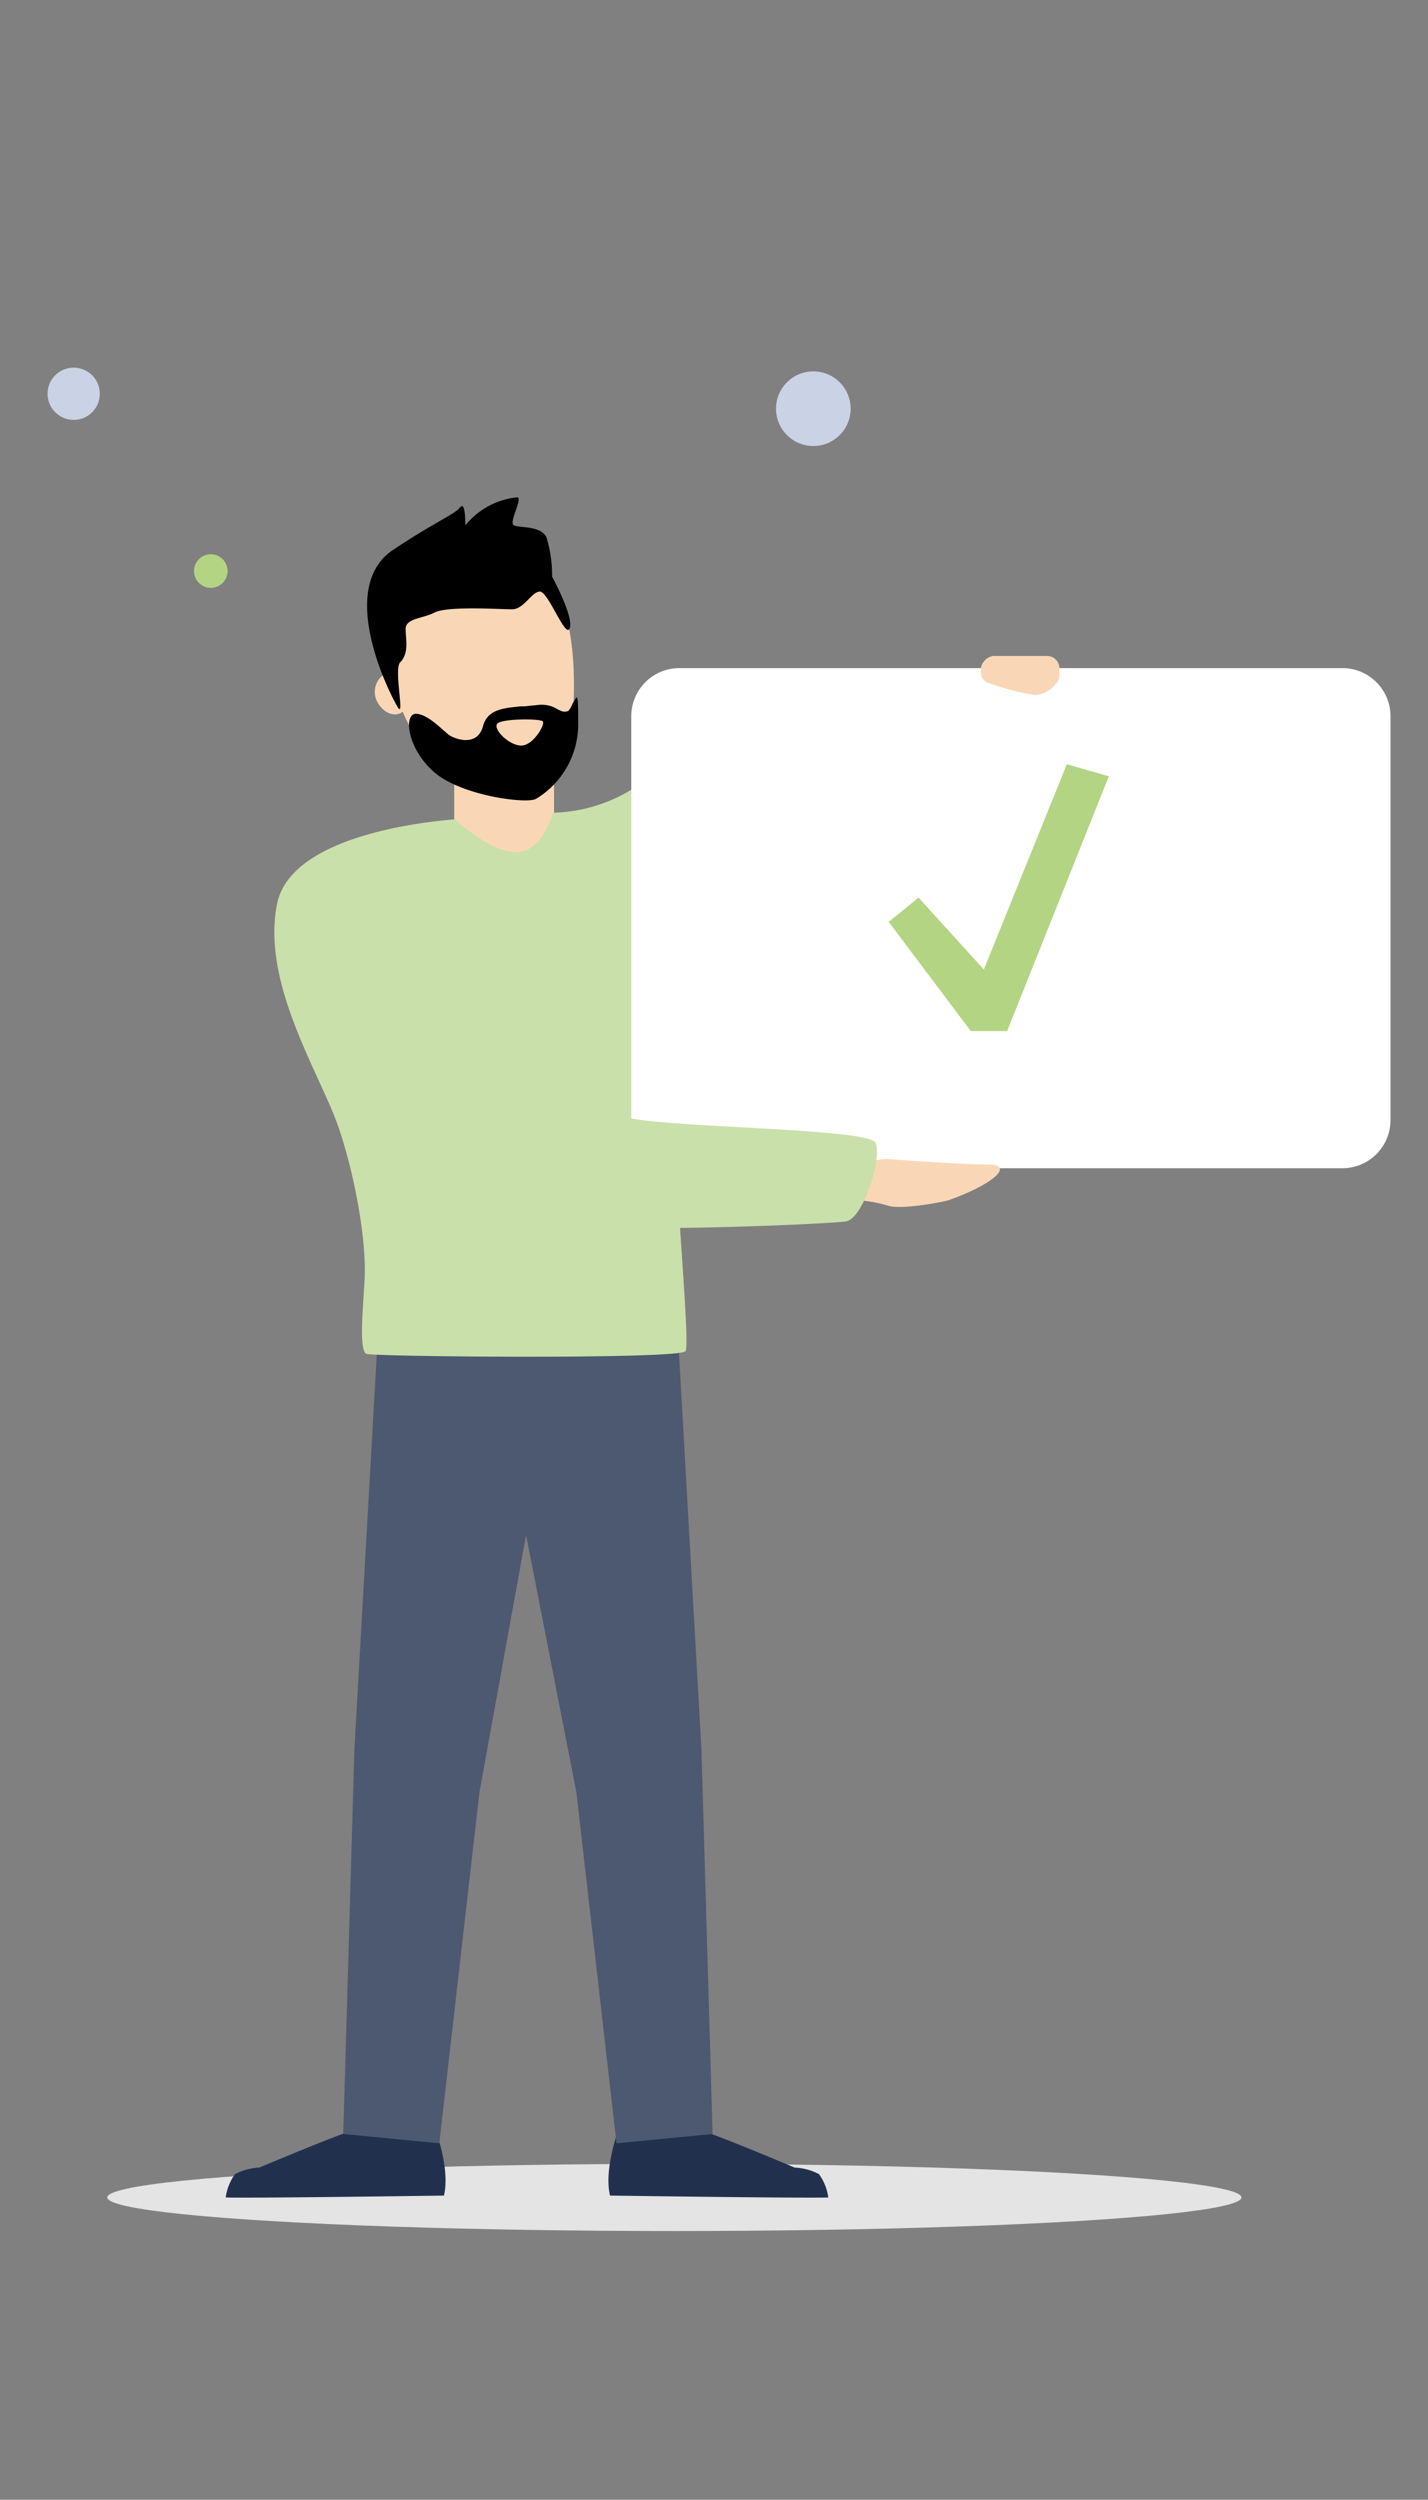
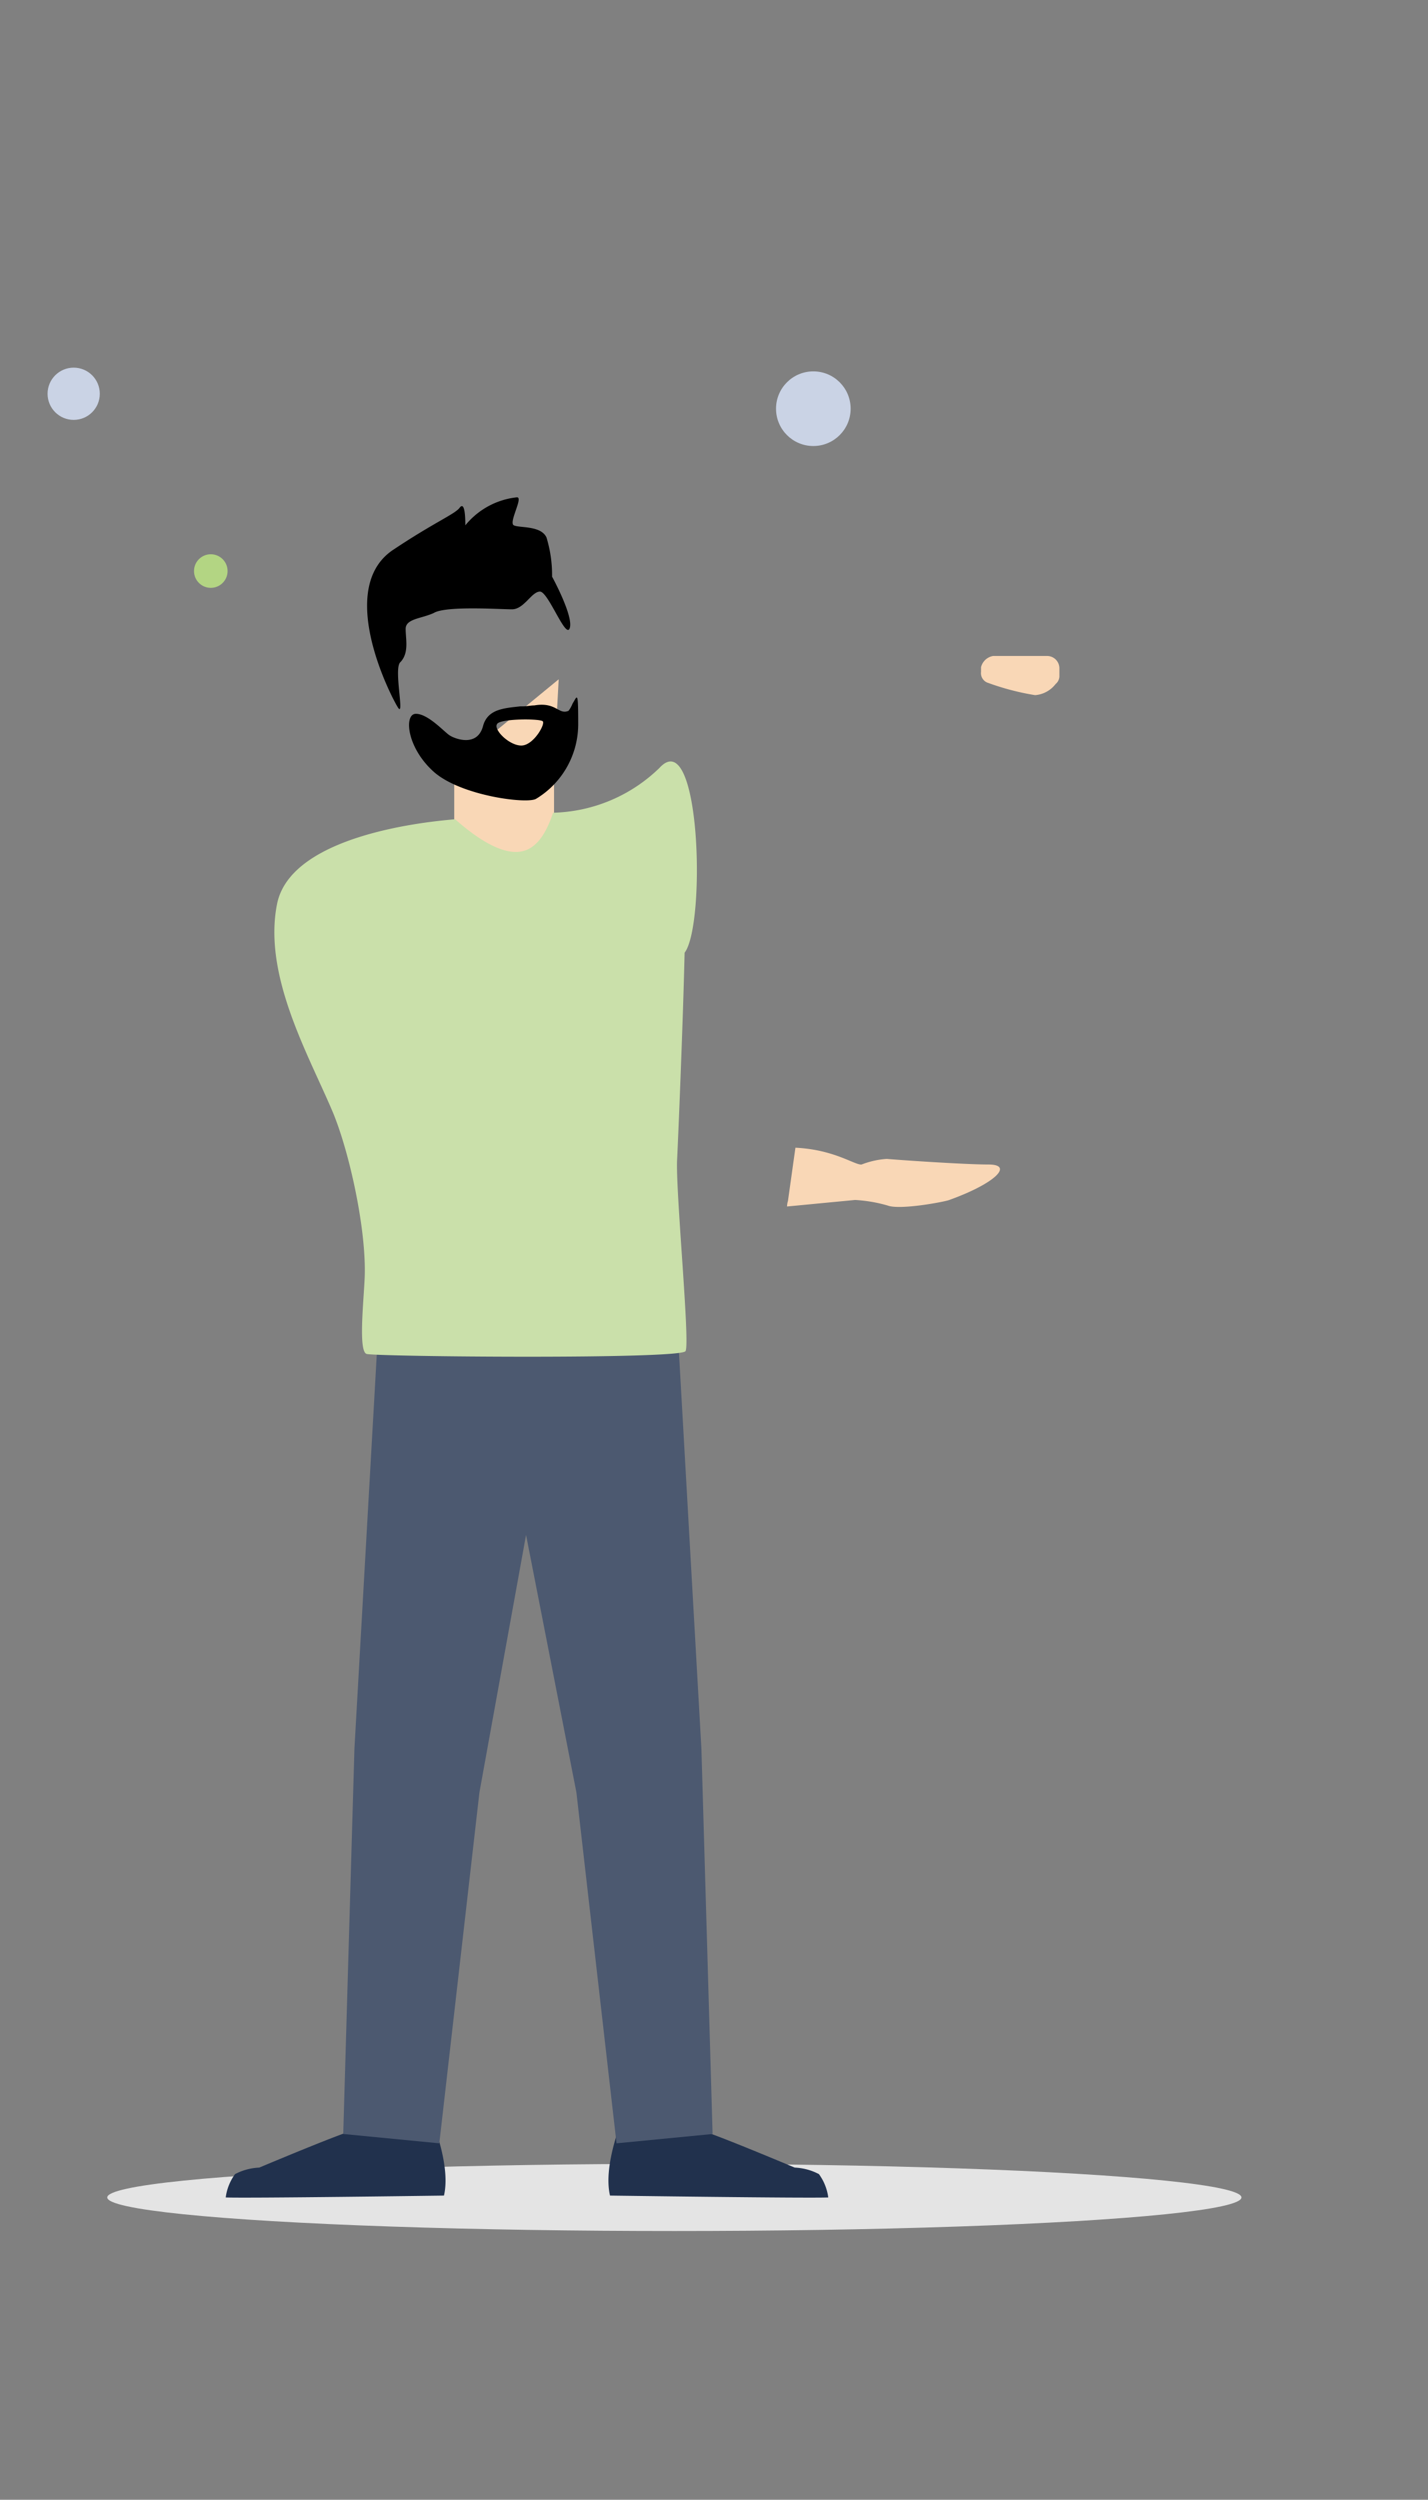
<svg xmlns="http://www.w3.org/2000/svg" id="b0220693-e71e-42aa-8dcb-62454c8121f7" data-name="Layer 1" viewBox="0 0 153.1 267.9">
  <rect x="0" y="0" width="153.1" height="267.9" fill="#808080" stroke="none" />
  <ellipse id="ed982dc0-2c32-4205-86fa-0b863912aae0" data-name="Oval" cx="72.3" cy="235.5" rx="60.8" ry="3.6" fill="#e4e4e4" />
  <path id="a5aaee46-6474-4693-a2d2-652842d8d73b" data-name="Path" d="M38,228.3c-.7,0-10.2,4-10.2,4a6.15,6.15,0,0,0-2.6.7,5.45,5.45,0,0,0-1,2.5c2.2.1,23.4-.2,23.4-.2.6-2.6-.6-6-.7-6.5C46.6,228.3,38.7,228.3,38,228.3Z" fill="#21314d" />
  <path id="aa238ce8-b7cc-4cf9-aae0-5c11b757bdad" data-name="Path-Copy" d="M75,228.3c.7,0,10.2,4,10.2,4a6.15,6.15,0,0,1,2.6.7,5.45,5.45,0,0,1,1,2.5c-2.2.1-23.4-.2-23.4-.2-.6-2.6.6-6,.7-6.5S74.2,228.3,75,228.3Z" fill="#21314d" />
  <path id="bc0f7311-6662-4f7f-b6c6-045098ea27bf" data-name="Combined-Shape" d="M56.4,164.5h0l-5,27.6-4.3,37.6-10.3-1L38,187.4l2.7-47.6H72.5l2.7,47.6,1.2,41.3-10.3,1-4.3-37.6-5.4-27.6Z" fill="#4c5970" fill-rule="evenodd" />
  <path id="b66d1f82-ac79-4f1f-9331-291573ce3b8a" data-name="Combined-Shape" d="M59.4,82v9.2a5.56,5.56,0,0,1-5.1,2.7,6.78,6.78,0,0,1-5.6-3.2V82l11.2-9.2Z" fill="#f9d7b6" fill-rule="evenodd" />
  <g id="fce39b36-5b8c-4f7d-a7a3-0e2d46122f32" data-name="Group-14">
-     <path id="ae99d224-7d23-473f-9445-96d9d97e72a3" data-name="Combined-Shape" d="M54.89,61.1c3,.5,5,2,5.8,4.9s1.1,7,.6,12.6h0l-3.6,3.9c-5.4,1-9.1.6-11.3-1.4a14.28,14.28,0,0,1-3.2-4.8.31.31,0,0,0-.2.1c-.9.5-2.1-.2-2.6-1.3a2.27,2.27,0,0,1,.9-2.9c.1,0,.2-.1.3-.1a15.46,15.46,0,0,1-.7-2.3h0l3.2-6.5Z" fill="#f9d7b6" fill-rule="evenodd" />
    <path id="ef8e82cf-6dd8-49bf-8307-428eaba35c50" data-name="Path-50" d="M42.59,75.7c-1-1.7-6.5-12.8-.4-16.8,4.5-3,6.6-3.8,7.1-4.5.4-.5.6.2.6,1.9a8.25,8.25,0,0,1,5.5-3c.8-.1-.9,2.7-.3,3s2.9,0,3.5,1.3a13.86,13.86,0,0,1,.6,4.2s2.3,4.2,1.9,5.5-2.3-3.9-3.2-3.9-1.7,1.9-3,1.9-7.1-.4-8.4.4c-1.3.6-3,.6-3,1.7s.4,2.6-.6,3.6C42.19,71.8,43.49,77.3,42.59,75.7Z" fill-rule="evenodd" />
    <path id="ed0b0e70-e4c5-48dd-bc59-10eeb48e6b71" data-name="Combined-Shape" d="M61.39,75.4c.5-.8.6-1.5.6,2.1a9.34,9.34,0,0,1-4.5,8.1c-.9.6-8.1-.3-11-2.9s-3.2-6.2-1.9-6.2,3,1.9,3.6,2.3,3,1.3,3.6-1c.5-1.8,2.2-1.9,4-2.1h.3c.4,0,.8-.1,1.2-.1,2.3-.4,2.6,1,3.6.6,0,.1.3-.3.5-.8Zm-8.1,2.2c-.4.6,1.3,2.3,2.6,2.3s2.6-2.3,2.3-2.6S53.59,77,53.29,77.6Z" fill-rule="evenodd" />
  </g>
  <path id="ba73cff4-18f8-4a75-8efe-97e182e4a085" data-name="shirt" d="M70.7,82.3a16.93,16.93,0,0,1-11.4,4.8c-.9,2.7-2.1,4.1-3.8,4.2s-4-1.1-6.7-3.5c-2.3.2-17.6,1.5-19.1,9.1s3.3,16,5.9,22.1c1.8,4.2,3.7,12.7,3.5,17.9-.1,2.5-.7,7.9.2,8.2s33.7.6,34.2-.3-1.1-17.4-.9-20.6c.1-2.1.6-13.8.8-22.1C75.7,99.1,75.1,77.5,70.7,82.3Z" fill="#cae0aa" />
  <g id="eb2d58d2-7312-480f-98b0-08a93ff5804d" data-name="Group-4">
-     <path id="a010f17d-6ef3-44cb-952e-efaea222e542" data-name="Rectangle" d="M143.88,71.6h-71a5.16,5.16,0,0,0-5.2,5.2V120a5.16,5.16,0,0,0,5.2,5.2h71a5.16,5.16,0,0,0,5.2-5.2V76.8A5.16,5.16,0,0,0,143.88,71.6Z" fill="#fff" fill-rule="evenodd" />
-     <polygon id="ba772896-9250-471f-ae75-271e469e817c" data-name="Path-9" points="98.48 96.2 105.48 103.9 114.38 81.9 118.88 83.2 107.98 110.5 104.08 110.5 95.28 98.8 98.48 96.2" fill="#b3d583" fill-rule="evenodd" />
    <path id="b09fc880-947a-4c83-abf6-854bfa4b8877" data-name="Rectangle" d="M106.48,70.3h5.8a1.32,1.32,0,0,1,1.3,1.3v.8a1.09,1.09,0,0,1-.4.9,3.08,3.08,0,0,1-2.2,1.2,27.47,27.47,0,0,1-5-1.3,1.1,1.1,0,0,1-.8-1.2v-.5A1.61,1.61,0,0,1,106.48,70.3Z" fill="#f9d7b6" fill-rule="evenodd" />
    <path id="ff193554-10e3-4b20-95ca-39e9af23555e" data-name="skin" d="M84.38,129.3a2.18,2.18,0,0,1,.1-.6l.8-5.7c4.2.2,6.4,1.9,7.1,1.8a9,9,0,0,1,2.7-.6c1.1.1,8.2.6,10.9.6s.8,2-4.2,3.8c-.5.2-5.3,1.1-6.6.6a15.75,15.75,0,0,0-3.5-.6l-7.3.7Z" fill="#f9d7b6" />
-     <path id="be7257dc-8b57-4aba-938f-a723dd7358aa" data-name="shirt" d="M66.38,119.5c-14.8-9-17.2-21-25-22.3a15.82,15.82,0,0,0-6.5,0l-4.2,9.7c16.7,14.6,26.1,22.6,28.2,24.1,4.5,1.3,29.9.2,31.8-.1s3.9-6.8,3.2-8.4C93.38,120.8,68.78,120.9,66.38,119.5Z" fill="#cae0aa" />
  </g>
  <g id="f153e900-847a-42fe-9130-55d4279d2c54" data-name="Oval">
    <circle cx="87.2" cy="43.8" r="4" fill="#cad3e5" />
  </g>
  <g id="ae5d97e8-dc1c-4f96-9e38-5037f1c46c8d" data-name="Oval-Copy-10">
    <circle cx="7.9" cy="42.2" r="2.8" fill="#cad3e5" />
  </g>
  <g id="ab2dbd7e-2aae-403a-9865-c2bafb0cd3ab" data-name="Oval-Copy-6">
    <circle cx="22.6" cy="61.2" r="1.8" fill="#b3d583" />
  </g>
</svg>